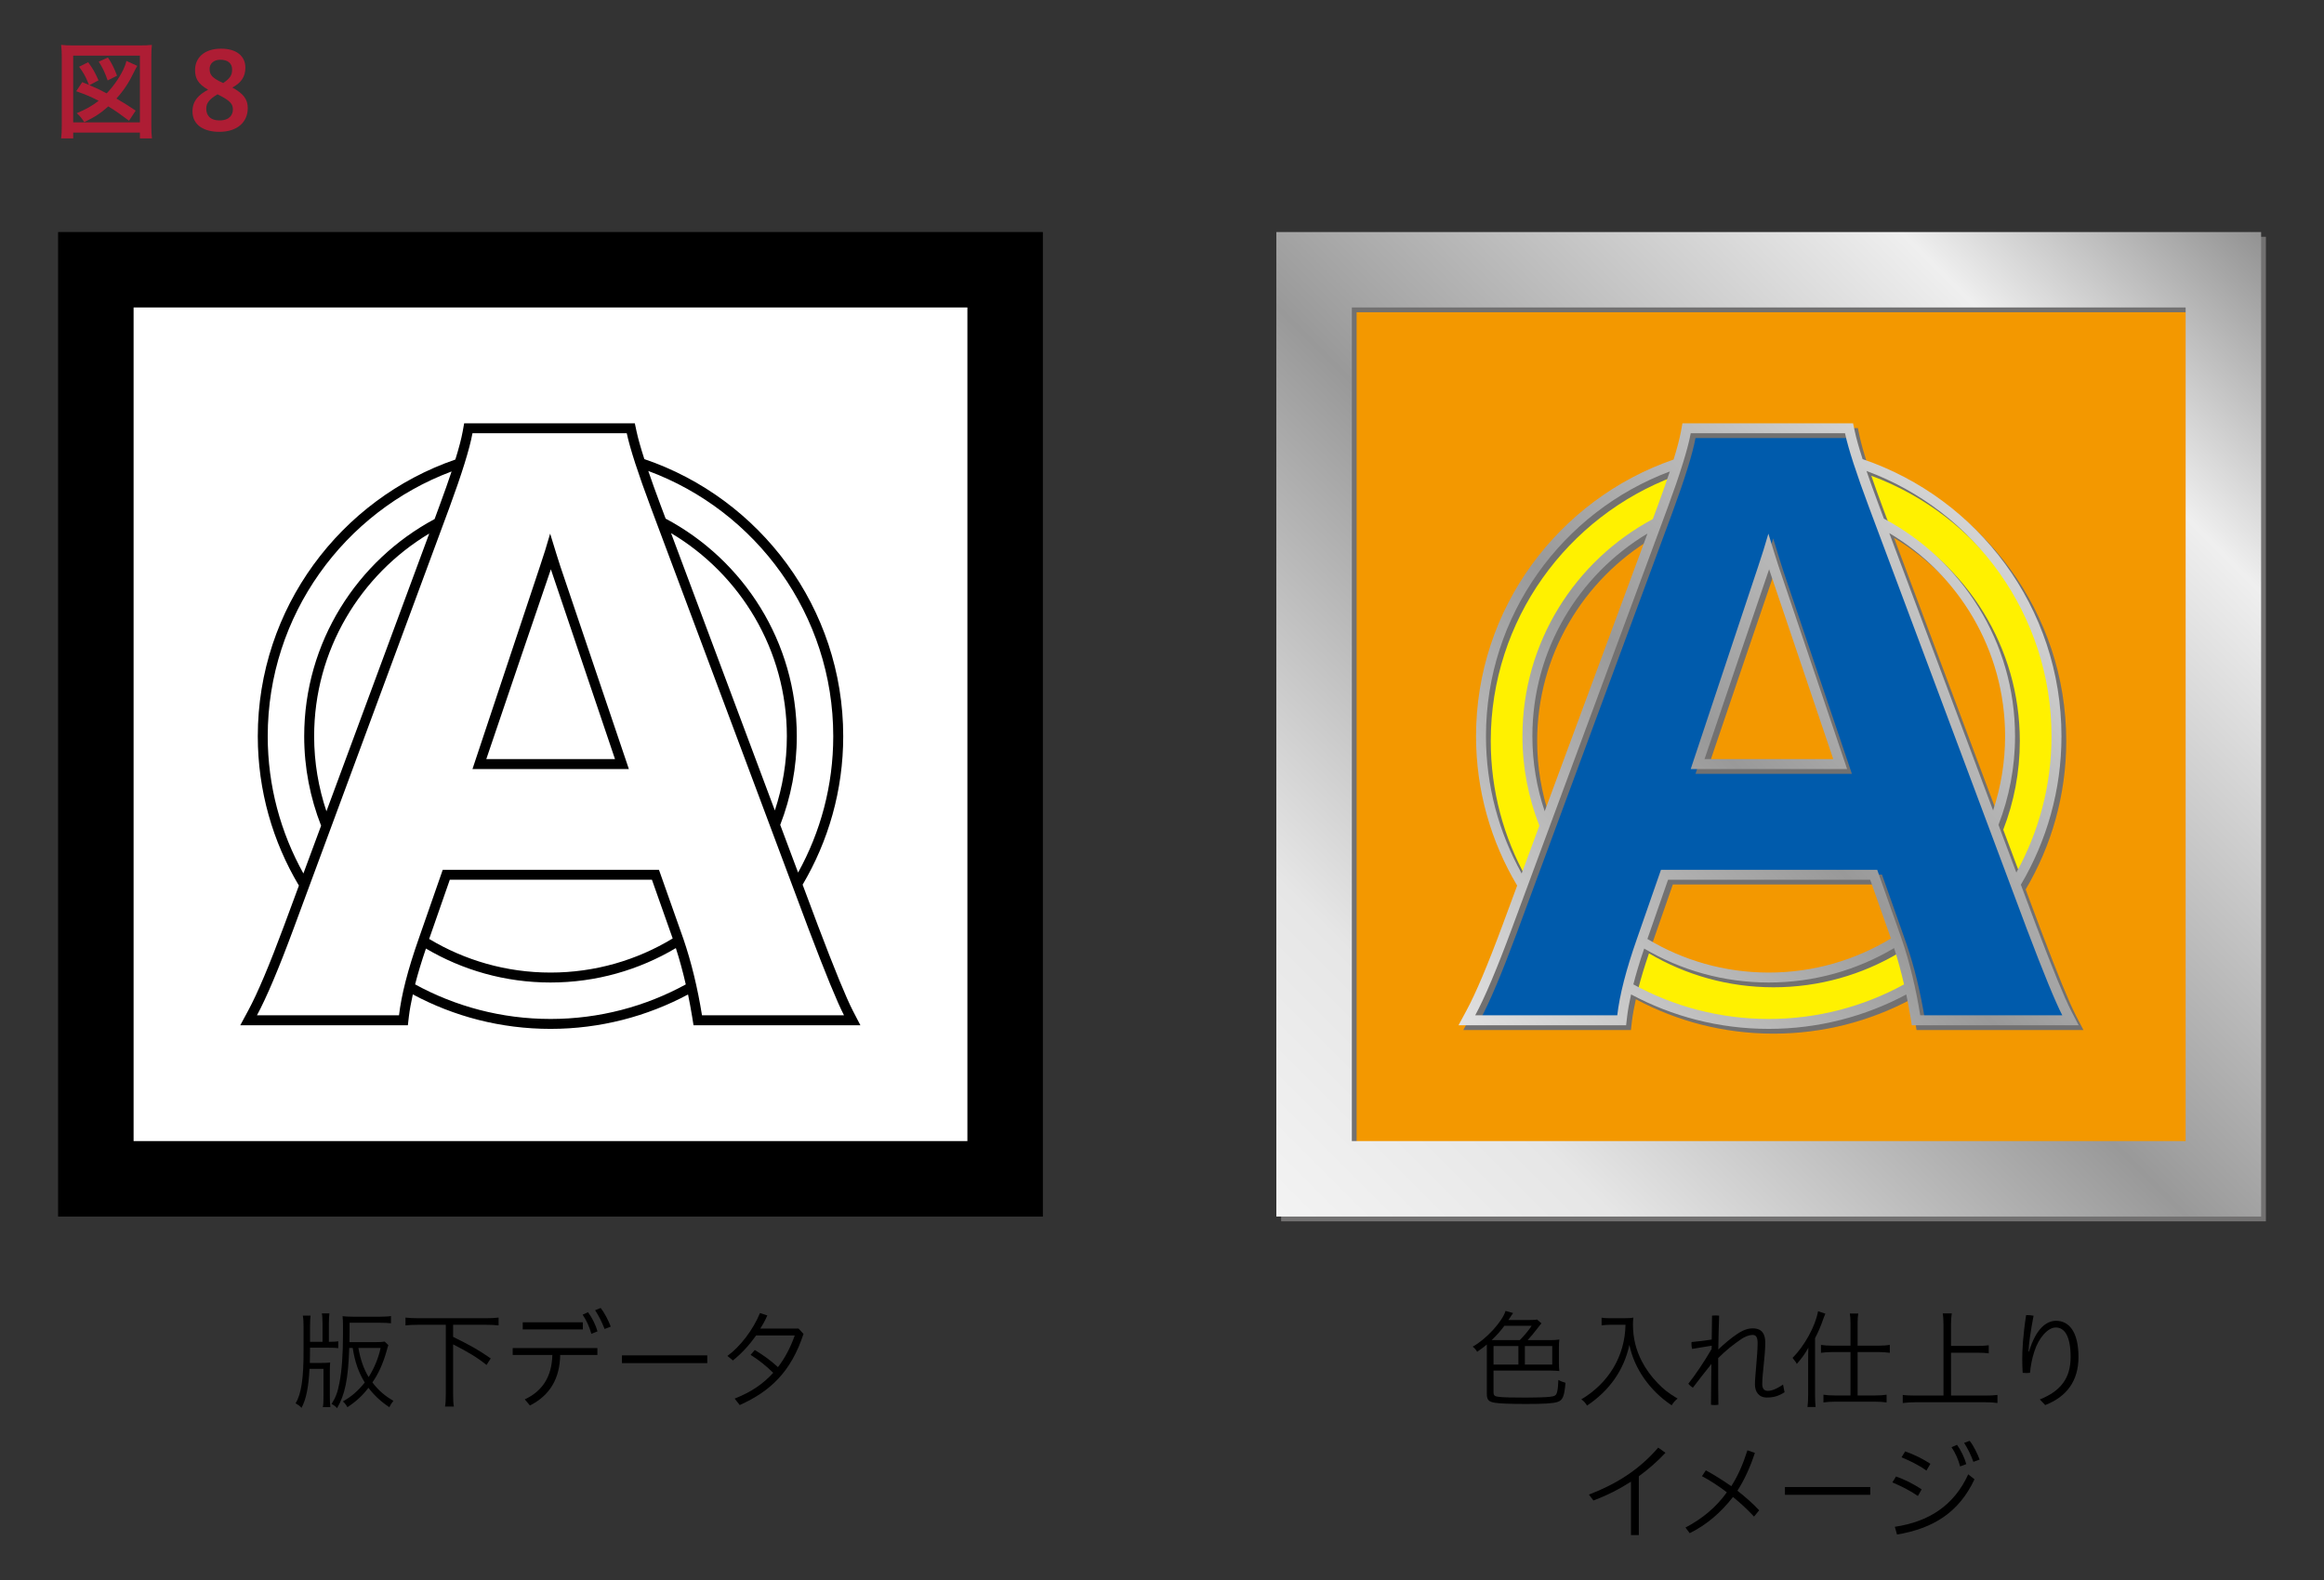
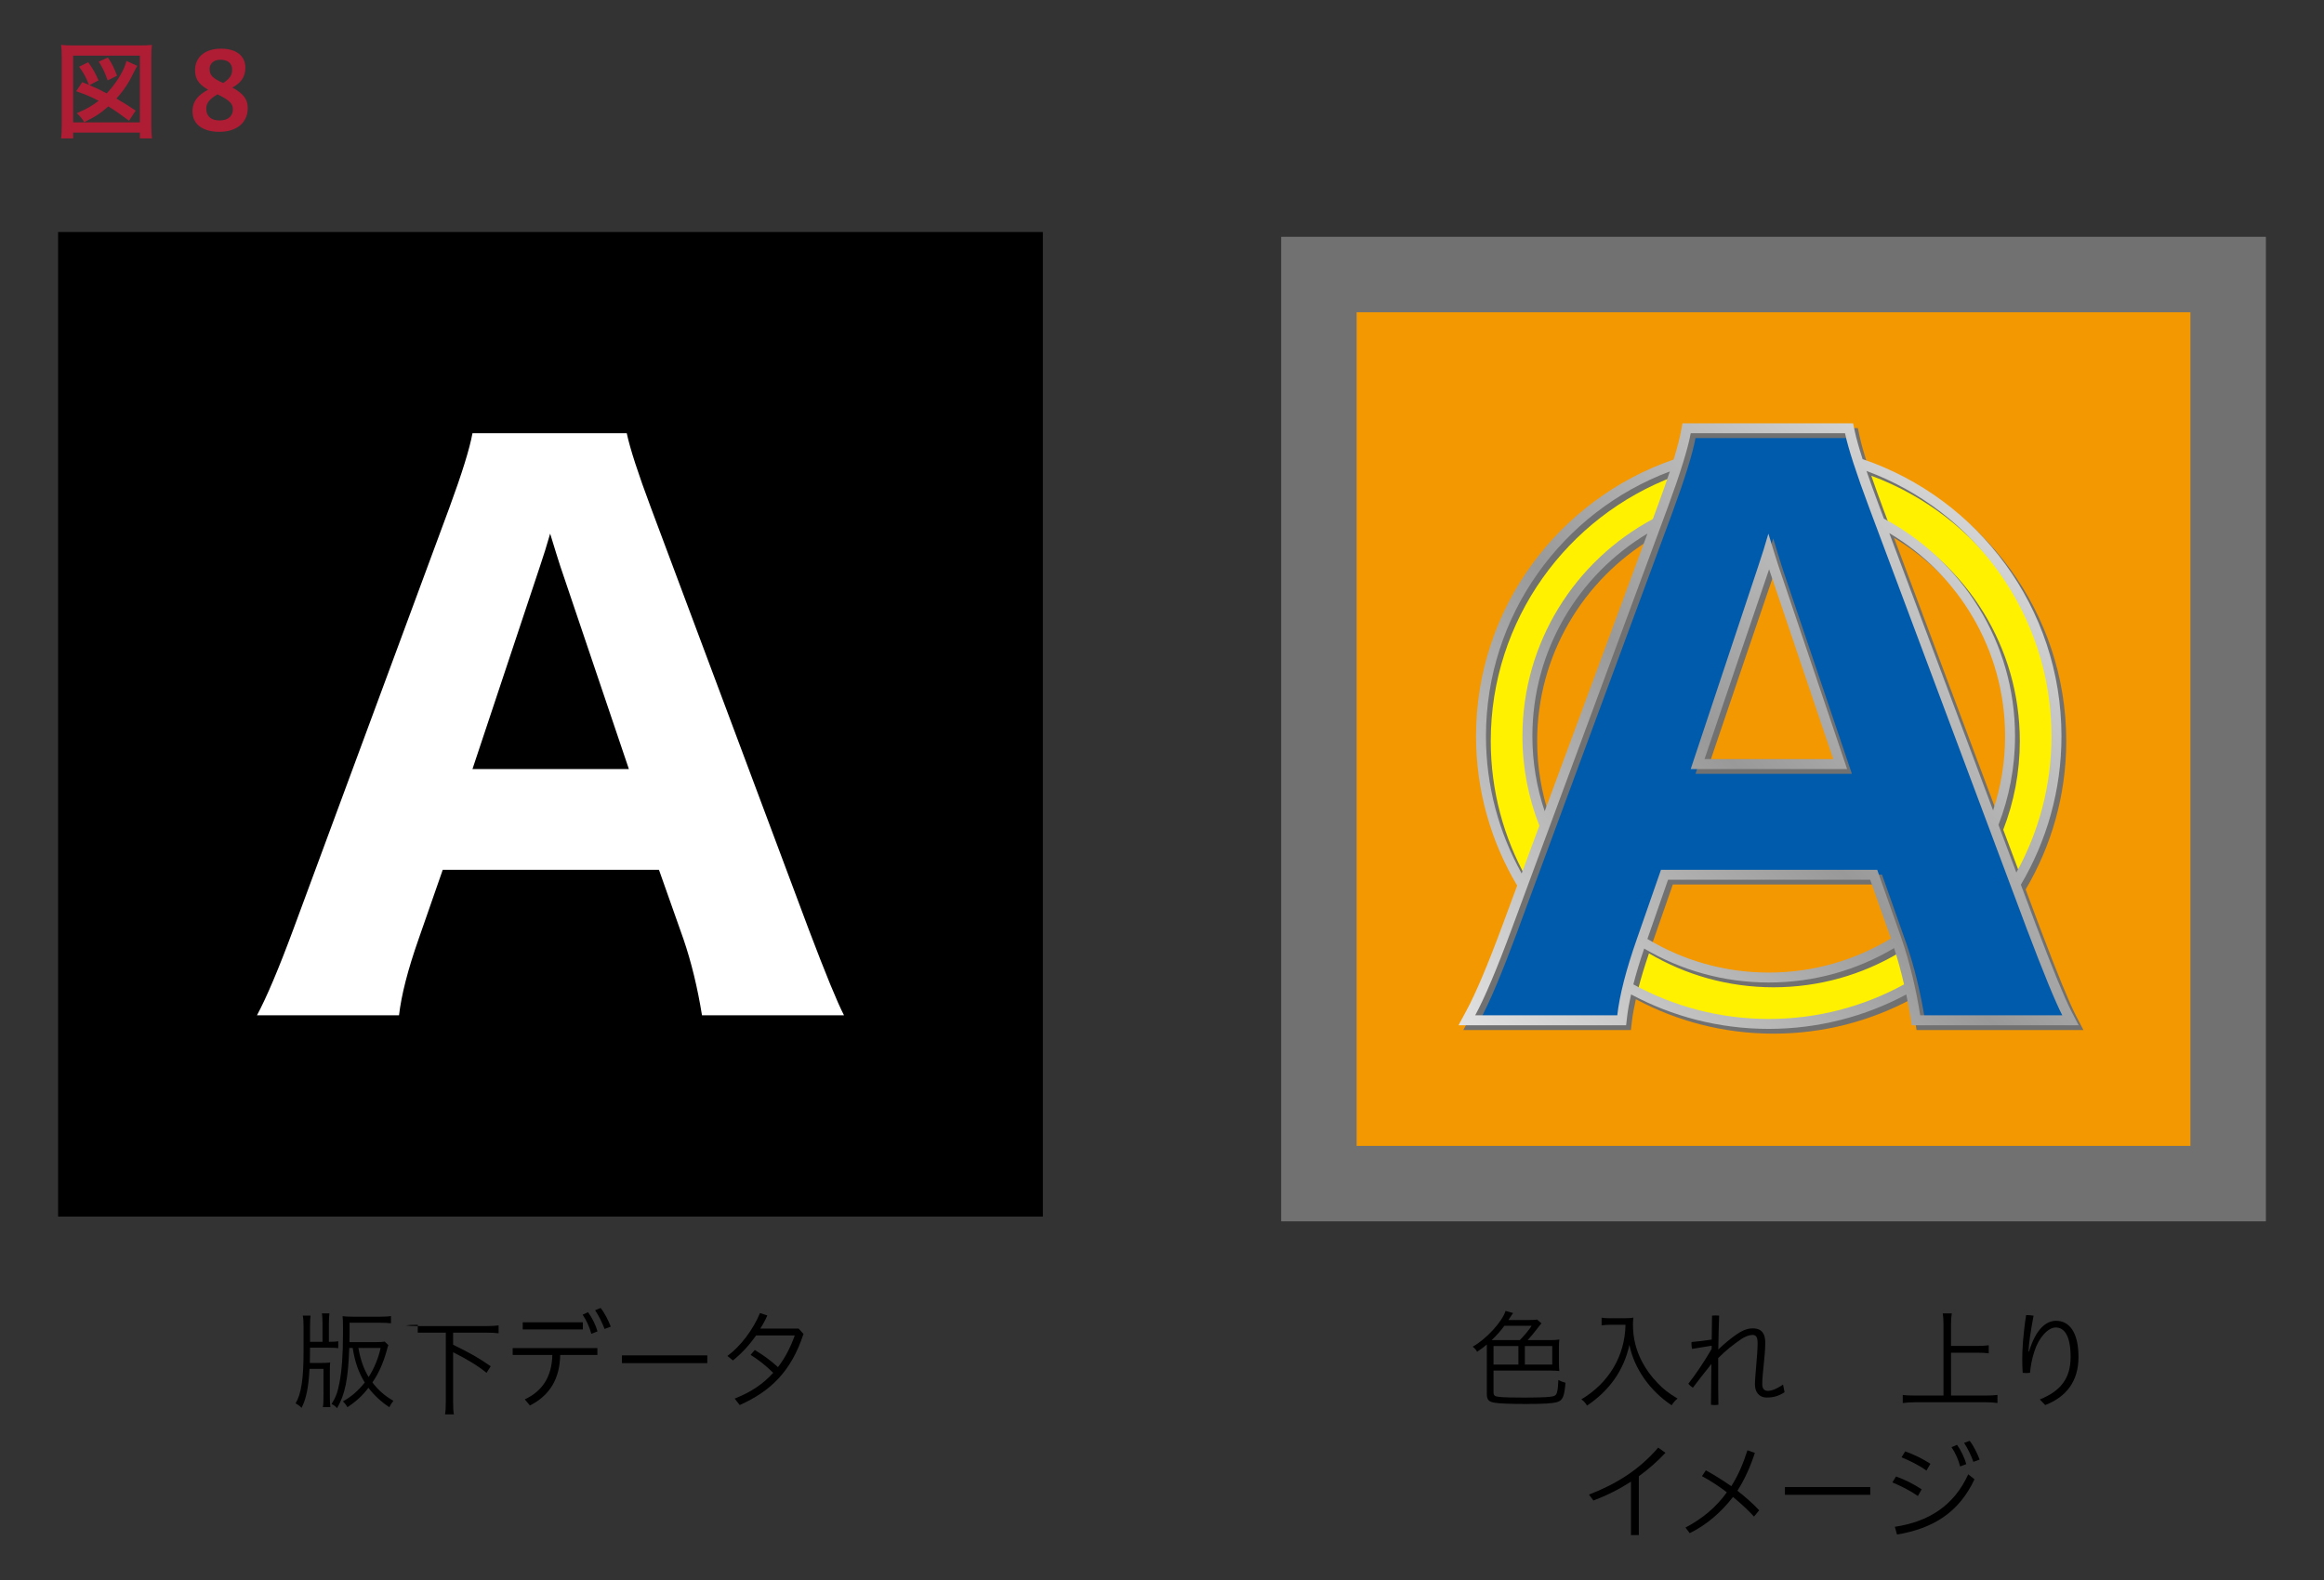
<svg xmlns="http://www.w3.org/2000/svg" version="1.1" id="レイヤー_1" x="0px" y="0px" width="400px" height="272px" viewBox="0 0 400 272" enable-background="new 0 0 400 272" xml:space="preserve">
  <rect x="0" y="0" width="400" height="272" fill="#333333" stroke="none" />
  <g>
    <g>
      <rect x="10" y="39.942" width="169.497" height="169.491" />
-       <rect x="22.994" y="52.93" fill="#FFFFFF" width="143.512" height="143.509" />
-       <path fill="#FFFFFF" d="M94.752,77.567c-27.164,0-49.186,22.019-49.186,49.177c0,27.163,22.021,49.182,49.186,49.182    c27.158,0,49.179-22.019,49.179-49.182C143.931,99.585,121.91,77.567,94.752,77.567z M94.752,168.208    c-22.904,0-41.465-18.565-41.465-41.464c0-22.899,18.561-41.464,41.465-41.464c22.898,0,41.464,18.564,41.464,41.464    C136.216,149.642,117.65,168.208,94.752,168.208z" />
      <path d="M146.793,174c-1.133-2.187-3.151-7.11-6-14.624l-2.649-7.076c4.427-7.497,6.988-16.231,6.988-25.557    c0-22.127-14.352-40.959-34.229-47.706c-0.636-1.977-1.091-3.589-1.352-4.811l-0.29-1.356h-29.37l-0.253,1.402    c-0.224,1.227-0.646,2.851-1.266,4.839c-19.759,6.814-34.002,25.585-34.002,47.632c0,9.388,2.59,18.179,7.076,25.715l-2.564,6.929    c-2.492,6.713-4.563,11.626-6.164,14.585l-1.363,2.526H70.2l0.176-1.516c0.137-1.147,0.378-2.437,0.679-3.794    c7.065,3.788,15.133,5.935,23.697,5.935c8.547,0,16.605-2.146,23.671-5.923c0.258,1.261,0.499,2.544,0.713,3.861l0.229,1.437    h28.723L146.793,174z M143.417,126.744c0,8.513-2.198,16.509-6.052,23.472l-3.075-8.212c1.835-4.736,2.852-9.882,2.852-15.26    c0-16.22-9.155-30.333-22.575-37.461l-0.932-2.481c-0.789-2.118-1.477-4.021-2.056-5.725    C130.145,87.943,143.417,105.827,143.417,126.744z M105.852,130.679H83.7c1.306-3.941,11.114-32.673,11.114-32.673    L105.852,130.679z M56.184,139.664c-1.362-4.061-2.115-8.405-2.115-12.92c0-14.806,7.951-27.783,19.813-34.899L56.184,139.664z     M77.419,151.448h34.79c0.552,1.563,2.829,8.014,3.572,10.109c-6.145,3.726-13.34,5.872-21.029,5.872    c-7.633,0-14.775-2.118-20.886-5.787C74.559,159.655,76.862,153.039,77.419,151.448z M115.498,91.776    c11.924,7.094,19.934,20.11,19.934,34.968c0,4.464-0.738,8.757-2.067,12.778L115.498,91.776z M46.08,126.744    c0-20.849,13.182-38.67,31.646-45.582c-0.557,1.676-1.216,3.556-1.991,5.651l-0.934,2.544    c-13.344,7.145-22.444,21.224-22.444,37.387c0,5.435,1.039,10.62,2.91,15.401l-3.047,8.224    C48.318,143.367,46.08,135.313,46.08,126.744z M94.752,175.415c-8.439,0-16.379-2.164-23.305-5.952    c0.479-1.88,1.109-3.952,1.865-6.168c6.295,3.709,13.619,5.845,21.439,5.845c7.871,0,15.254-2.164,21.575-5.924    c0.642,1.987,1.21,4.072,1.709,6.253C111.113,173.256,103.18,175.415,94.752,175.415z" />
      <g>
        <path fill="#FFFFFF" d="M120.825,174.784c-0.762-4.736-1.823-9.109-3.192-13.124l-4.214-11.921H76.203l-4.154,11.921     c-1.849,5.259-2.971,9.638-3.371,13.124H44.229c1.641-3.044,3.731-7.979,6.258-14.8l26.857-72.581     c2.169-5.895,3.495-10.171,3.976-12.817h26.556c0.563,2.646,1.951,6.923,4.157,12.817l27.158,72.581     c2.891,7.627,4.913,12.557,6.077,14.8H120.825z M108.24,132.394L96.433,97.467c-0.318-0.966-0.897-2.828-1.743-5.6     c-0.563,1.965-1.142,3.833-1.744,5.6L81.32,132.394H108.24z" />
      </g>
    </g>
    <g>
      <g>
        <rect x="221.376" y="41.634" fill="#F39800" width="166.105" height="166.101" />
        <path fill="#005BAC" d="M327.311,99.864l-9.181-26.448c0,0-27.916,0.182-27.822,0.278l-5.143,17.259l-11.663,30.396     l-17.353,46.462l-3.489,7.899h26.26l0.918-4.867l2.938-9.643l3.856-10.559h35.904l4.041,11.479l2.019,7.161l1.195,6.332h26.536     L327.311,99.864z M292.235,131.542l11.844-35.904l12.397,35.904H292.235z" />
        <g>
          <polygon fill="#FFF100" points="288.47,80.026 279.195,83.792 270.563,90.493 262.852,99.767 258.078,109.32 255.965,116.299       254.588,125.483 255.599,135.399 257.251,142.1 261.749,151.465 263.127,149.63 265.975,141.549 263.127,131.724       263.127,121.808 265.699,111.892 270.839,102.249 277.634,94.9 284.89,90.493     " />
          <polygon fill="#FFF100" points="320.148,79.844 328.046,83.241 336.219,88.659 340.994,93.248 346.779,101.056 352.105,112.806       353.39,119.417 354.125,129.52 352.563,138.976 350.359,146.047 347.055,152.016 342.738,141.64 344.666,136.682       346.043,125.755 344.484,114.647 339.893,104.543 332.822,96.649 327.404,92.145 323.363,90.402     " />
          <polygon fill="#FFF100" points="280.229,169.809 282.569,161.955 286.633,164.436 296.619,167.191 303.645,168.429       309.912,167.946 317.213,166.503 321.273,164.709 326.578,162.12 328.091,166.503 328.781,169.945 324.649,172.359       315.696,175.522 307.638,176.419 297.997,175.869 289.662,174.284 285.531,172.631     " />
        </g>
      </g>
      <g>
        <path fill="#727171" d="M220.507,40.765v169.491H390V40.765H220.507z M377.01,197.268H233.498V53.754H377.01V197.268z" />
        <g>
          <path fill="#727171" d="M357.297,174.824c-1.133-2.187-3.152-7.104-6-14.624l-2.649-7.076c4.43-7.497,6.988-16.231,6.988-25.551      c0-22.132-14.352-40.965-34.229-47.712c-0.636-1.976-1.09-3.589-1.352-4.804l-0.286-1.363h-29.373l-0.253,1.402      c-0.225,1.232-0.647,2.852-1.267,4.839c-19.758,6.815-34.001,25.585-34.001,47.638c0,9.382,2.592,18.179,7.076,25.715      l-2.564,6.924c-2.49,6.718-4.563,11.625-6.162,14.584l-1.365,2.527h28.848l0.173-1.517c0.136-1.147,0.378-2.431,0.679-3.788      c7.064,3.782,15.132,5.93,23.696,5.93c8.55,0,16.609-2.147,23.671-5.918c0.259,1.261,0.503,2.544,0.713,3.855l0.23,1.438h28.723      L357.297,174.824z M353.92,127.573c0,8.507-2.194,16.504-6.051,23.467l-3.075-8.207c1.837-4.742,2.851-9.882,2.851-15.26      c0-16.226-9.154-30.339-22.572-37.466l-0.931-2.482c-0.792-2.118-1.479-4.021-2.06-5.725      C340.648,88.772,353.92,106.65,353.92,127.573z M343.868,140.345L326.001,92.6c11.924,7.099,19.935,20.109,19.935,34.973      C345.936,132.037,345.2,136.325,343.868,140.345z M256.584,127.573c0-20.854,13.182-38.676,31.645-45.588      c-0.557,1.676-1.215,3.556-1.987,5.651l-0.938,2.544c-13.343,7.145-22.444,21.224-22.444,37.393      c0,5.429,1.042,10.62,2.911,15.396l-3.044,8.223C258.821,144.196,256.584,136.137,256.584,127.573z M284.384,92.668      l-17.696,47.818c-1.363-4.061-2.115-8.405-2.115-12.914C264.572,112.767,272.525,99.784,284.384,92.668z M305.255,176.238      c-8.437,0-16.379-2.158-23.305-5.952c0.479-1.88,1.11-3.952,1.866-6.167c6.295,3.714,13.618,5.844,21.438,5.844      c7.874,0,15.255-2.164,21.575-5.924c0.643,1.988,1.213,4.078,1.71,6.259C321.617,174.08,313.684,176.238,305.255,176.238z       M284.369,162.465c0.696-1.987,2.999-8.604,3.553-10.193h34.791c0.554,1.562,2.828,8.019,3.572,10.108      c-6.145,3.726-13.341,5.872-21.03,5.872C297.622,168.252,290.48,166.134,284.369,162.465z M331.328,175.608      c-0.761-4.737-1.822-9.11-3.191-13.119l-4.214-11.927h-37.216l-4.154,11.927c-1.846,5.259-2.971,9.632-3.371,13.119h-24.449      c1.645-3.045,3.731-7.979,6.262-14.795l26.854-72.586c2.17-5.896,3.496-10.166,3.977-12.818h26.556      c0.562,2.652,1.95,6.923,4.16,12.818l27.155,72.586c2.894,7.621,4.915,12.551,6.079,14.795H331.328z" />
          <path fill="#727171" d="M305.195,92.691c-0.564,1.965-1.145,3.833-1.746,5.605l-11.625,34.921h26.919l-11.804-34.921      C306.618,97.325,306.039,95.462,305.195,92.691z M294.203,131.502c1.309-3.941,11.117-32.673,11.117-32.673l11.035,32.673      H294.203z" />
        </g>
      </g>
      <g>
        <linearGradient id="SVGID_1_" gradientUnits="userSpaceOnUse" x1="403.717" y1="25.4" x2="204.258" y2="224.859">
          <stop offset="0" style="stop-color:#666666" />
          <stop offset="0.228" style="stop-color:#EFEFEF" />
          <stop offset="0.53" style="stop-color:#999999" />
          <stop offset="0.777" style="stop-color:#E6E6E6" />
          <stop offset="1" style="stop-color:#FAFAFA" />
        </linearGradient>
-         <path fill="url(#SVGID_1_)" d="M219.681,39.942v169.491h169.496V39.942H219.681z M376.186,196.439H232.675V52.93h143.511V196.439     z" />
        <g>
          <linearGradient id="SVGID_2_" gradientUnits="userSpaceOnUse" x1="412.719" y1="34.403" x2="213.263" y2="233.859">
            <stop offset="0" style="stop-color:#666666" />
            <stop offset="0.228" style="stop-color:#EFEFEF" />
            <stop offset="0.53" style="stop-color:#999999" />
            <stop offset="0.777" style="stop-color:#E6E6E6" />
            <stop offset="1" style="stop-color:#FAFAFA" />
          </linearGradient>
          <path fill="url(#SVGID_2_)" d="M356.473,174c-1.133-2.187-3.151-7.11-6-14.624l-2.648-7.076      c4.43-7.497,6.988-16.231,6.988-25.557c0-22.127-14.352-40.959-34.229-47.706c-0.636-1.977-1.09-3.589-1.352-4.811l-0.286-1.356      h-29.373l-0.253,1.402c-0.225,1.227-0.647,2.851-1.267,4.839c-19.758,6.814-34.002,25.585-34.002,47.632      c0,9.388,2.59,18.179,7.076,25.715l-2.563,6.929c-2.49,6.713-4.563,11.626-6.165,14.585l-1.363,2.526h28.848l0.174-1.516      c0.136-1.147,0.377-2.437,0.678-3.794c7.065,3.788,15.133,5.935,23.697,5.935c8.547,0,16.609-2.146,23.671-5.923      c0.259,1.261,0.5,2.544,0.713,3.861l0.229,1.437h28.723L356.473,174z M353.097,126.744c0,8.513-2.198,16.509-6.051,23.472      l-3.075-8.212c1.834-4.736,2.851-9.882,2.851-15.26c0-16.22-9.155-30.333-22.575-37.461l-0.928-2.481      c-0.793-2.118-1.48-4.021-2.06-5.725C339.824,87.943,353.097,105.827,353.097,126.744z M343.045,139.522l-17.867-47.746      c11.924,7.094,19.934,20.11,19.934,34.968C345.111,131.208,344.377,135.5,343.045,139.522z M255.761,126.744      c0-20.849,13.182-38.67,31.645-45.582c-0.557,1.676-1.216,3.556-1.987,5.651l-0.938,2.544      c-13.344,7.145-22.444,21.224-22.444,37.387c0,5.435,1.039,10.62,2.911,15.401l-3.045,8.224      C257.998,143.367,255.761,135.313,255.761,126.744z M283.561,91.844l-17.697,47.819c-1.362-4.061-2.115-8.405-2.115-12.92      C263.748,111.938,271.702,98.96,283.561,91.844z M304.432,175.415c-8.437,0-16.379-2.164-23.305-5.952      c0.479-1.88,1.11-3.952,1.865-6.168c6.296,3.709,13.619,5.845,21.439,5.845c7.874,0,15.254-2.164,21.575-5.924      c0.642,1.987,1.213,4.072,1.71,6.253C320.793,173.256,312.859,175.415,304.432,175.415z M283.546,161.642      c0.696-1.987,2.999-8.604,3.553-10.194h34.791c0.551,1.563,2.828,8.014,3.572,10.109c-6.146,3.726-13.341,5.872-21.03,5.872      C296.799,167.429,289.657,165.311,283.546,161.642z M330.505,174.784c-0.761-4.736-1.823-9.109-3.191-13.124l-4.214-11.921      h-37.217l-4.154,11.921c-1.846,5.259-2.97,9.638-3.37,13.124h-24.449c1.644-3.044,3.731-7.979,6.259-14.8l26.856-72.581      c2.17-5.895,3.496-10.171,3.976-12.817h26.557c0.562,2.646,1.95,6.923,4.156,12.817l27.158,72.581      c2.891,7.627,4.916,12.557,6.08,14.8H330.505z" />
          <linearGradient id="SVGID_3_" gradientUnits="userSpaceOnUse" x1="400.794" y1="22.482" x2="201.34" y2="221.936">
            <stop offset="0" style="stop-color:#666666" />
            <stop offset="0.228" style="stop-color:#EFEFEF" />
            <stop offset="0.53" style="stop-color:#999999" />
            <stop offset="0.777" style="stop-color:#E6E6E6" />
            <stop offset="1" style="stop-color:#FAFAFA" />
          </linearGradient>
          <path fill="url(#SVGID_3_)" d="M304.369,91.868c-0.563,1.965-1.142,3.833-1.744,5.6L291,132.394h26.92l-11.805-34.927      C305.795,96.501,305.215,94.639,304.369,91.868z M293.38,130.679c1.309-3.941,11.114-32.673,11.114-32.673l11.037,32.673H293.38      z" />
        </g>
      </g>
    </g>
    <g>
      <g>
        <path d="M53.268,235.648c-0.147,3.118-0.573,5.23-1.371,6.719c-0.299-0.335-0.54-0.505-1.022-0.784     c0.985-1.612,1.392-4.281,1.374-9.194v-3.97c0-0.835-0.037-1.465-0.131-1.931h1.335c-0.054,0.392-0.091,1.056-0.091,2.005v2.504     h2.149v-3.135c0-0.721-0.037-1.431-0.11-1.761h1.298c-0.055,0.33-0.091,1.057-0.091,1.761v3.135     c1.113-0.022,1.24-0.022,1.612-0.096v1.187c-0.372-0.051-0.667-0.074-1.706-0.074h-3.152c0,1.153-0.02,1.857-0.037,2.618h1.965     c0.725,0,1.188-0.017,1.539-0.073c-0.036,0.369-0.057,0.721-0.057,1.612v4.061c0,0.909,0.021,1.466,0.094,2.005h-1.298     c0.094-0.466,0.111-0.931,0.111-2.021v-4.566H53.268z M60.111,232.053c-0.185,5.412-0.725,8.014-2.096,10.364     c-0.353-0.369-0.409-0.426-0.945-0.721c0.724-1.147,1.039-2.005,1.334-3.544c0.426-2.13,0.631-4.896,0.631-8.514v-1.312     c0-0.784-0.018-1.17-0.074-1.743c0.315,0.051,1.094,0.091,1.838,0.091h4.523c0.743,0,1.596-0.04,1.968-0.114v1.244     c-0.409-0.057-1.244-0.091-1.932-0.091h-5.19v1.573c0,0.482,0,1.022-0.02,1.766h4.452c0.795,0,1.335-0.039,1.613-0.096     l0.63,0.613c-0.11,0.278-0.168,0.482-0.278,0.926c-0.65,2.283-1.408,3.952-2.468,5.491c1.003,1.335,2.133,2.317,3.618,3.169     c-0.298,0.353-0.52,0.705-0.704,1.097c-1.429-0.948-2.579-2.005-3.598-3.34c-1.003,1.317-2.096,2.34-3.618,3.34     c-0.204-0.392-0.52-0.778-0.778-1c1.466-0.817,2.539-1.743,3.766-3.248c-1.06-1.704-1.707-3.562-2.078-5.952H60.111z      M61.688,232.053c0.335,1.982,0.945,3.691,1.763,5.009c0.946-1.487,1.707-3.322,2.06-5.009H61.688z" />
-         <path d="M71.907,228.067c-0.818,0-1.616,0.033-2.116,0.107v-1.352c0.557,0.074,1.244,0.113,2.116,0.113h11.796     c0.852,0,1.539-0.039,2.112-0.113v1.352c-0.5-0.074-1.317-0.107-2.112-0.107h-5.714v2.078c3.152,1.557,4.322,2.221,6.472,3.709     l-0.722,1.13c-1.448-1.188-3.266-2.3-5.75-3.544v8.57c0,0.942,0.037,1.646,0.131,2.129h-1.522     c0.094-0.499,0.131-1.237,0.131-2.129v-11.943H71.907z" />
+         <path d="M71.907,228.067c-0.818,0-1.616,0.033-2.116,0.107c0.557,0.074,1.244,0.113,2.116,0.113h11.796     c0.852,0,1.539-0.039,2.112-0.113v1.352c-0.5-0.074-1.317-0.107-2.112-0.107h-5.714v2.078c3.152,1.557,4.322,2.221,6.472,3.709     l-0.722,1.13c-1.448-1.188-3.266-2.3-5.75-3.544v8.57c0,0.942,0.037,1.646,0.131,2.129h-1.522     c0.094-0.499,0.131-1.237,0.131-2.129v-11.943H71.907z" />
        <path d="M88.243,232.071h14.579v1.187h-6.401c-0.073,4.061-1.761,6.957-5.21,8.7l-0.889-1.056     c3.004-1.392,4.653-3.862,4.747-7.645h-6.826V232.071z M89.97,227.64h10.348v1.222H89.97V227.64z M101.209,225.897     c0.704,0.942,1.352,2.261,1.63,3.3l-1.057,0.426c-0.315-1.17-0.835-2.317-1.502-3.3L101.209,225.897z M103.378,225.17     c0.722,0.892,1.353,2.209,1.744,3.208l-1.06,0.409c-0.463-1.187-0.963-2.203-1.63-3.226L103.378,225.17z" />
        <path d="M121.736,233.332v1.334h-14.689v-1.334H121.736z" />
        <path d="M126.447,240.771c2.947-1.17,4.896-2.544,6.639-4.436c-1.224-1.204-2.431-2.17-3.896-3.095l0.724-0.835     c1.503,0.908,2.707,1.777,3.987,2.947c1.207-1.557,2.152-3.374,2.894-5.452h-6.659c-1.204,1.709-2.484,3.095-3.986,4.305     l-0.946-0.778c2.244-1.635,4.453-4.565,5.601-7.383l1.263,0.409c-0.335,0.795-0.743,1.539-1.206,2.26h6.585l0.852,0.926     c-2.152,6.549-5.73,9.888-10.978,12.245L126.447,240.771z" />
      </g>
      <g>
        <path d="M266.909,230.702c0.52,0,0.925-0.022,1.481-0.097c-0.054,0.335-0.073,0.778-0.073,1.283v2.874     c0,0.46,0.02,0.926,0.073,1.261c-0.499-0.04-0.982-0.073-1.481-0.073h-9.849v3.691c0,0.59,0.186,0.755,0.909,0.829     c0.741,0.097,2.374,0.13,4.617,0.13c1.485,0,3.504-0.051,4.117-0.13c0.946-0.091,1.167-0.256,1.317-0.909     c0.111-0.442,0.165-1.073,0.202-1.999c0.392,0.222,0.65,0.313,1.227,0.482c-0.204,2.408-0.482,3.021-1.411,3.317     c-0.778,0.244-2.337,0.335-5.358,0.335c-2.766,0-4.544-0.074-5.361-0.205c-1.093-0.164-1.408-0.517-1.408-1.539v-8.496     c-0.483,0.409-0.761,0.631-1.67,1.261c-0.13-0.277-0.463-0.664-0.761-0.886c2.337-1.3,5.083-4.305,5.656-6.156l1.298,0.369     c-0.11,0.131-0.11,0.147-0.278,0.387c-0.111,0.188-0.295,0.482-0.537,0.817h3.32c0.908,0,1.391-0.034,1.612-0.091l0.761,0.665     c-0.094,0.073-0.221,0.261-0.761,0.948c-0.61,0.795-1.076,1.352-1.612,1.931H266.909z M261.584,230.702     c0.762-0.761,1.597-1.767,2.042-2.471h-4.693c-0.594,0.818-1.261,1.579-2.187,2.471H261.584z M261.344,231.718h-4.283v3.191     h4.283V231.718z M262.456,234.91h4.711v-3.191h-4.711V234.91z" />
        <path d="M277.052,228.067c-0.295,0-0.908,0.033-1.392,0.091v-1.318c0.315,0.058,0.725,0.097,1.375,0.097h2.41     c0.853,0,1.372-0.039,1.688-0.113c-0.057,0.482-0.074,0.817-0.074,1.204c0,2.283,0.5,4.321,1.539,6.344     c0.704,1.352,1.596,2.578,2.746,3.765c1.057,1.097,1.761,1.631,3.394,2.636c-0.483,0.386-0.631,0.573-1.02,1.147     c-3.749-2.482-6.438-6.321-7.272-10.388c-0.945,4.322-3.394,7.832-7.286,10.444c-0.262-0.443-0.577-0.795-0.985-1.073     c4.748-2.84,7.493-7.457,7.604-12.835H277.052z" />
        <path d="M294.615,231.662l-3.377,0.557c-0.073-0.278-0.11-0.574-0.11-0.869c0-0.113,0-0.222,0.017-0.318     c1.17-0.107,2.32-0.238,3.471-0.426l0.054-4.117c0.225-0.018,0.429-0.034,0.613-0.034c0.204,0,0.39,0.017,0.61,0.034     c-0.073,1.856-0.11,3.805-0.147,5.827c0.945-0.909,2.263-2.022,3.229-2.652c1.113-0.744,1.908-0.982,2.706-0.982     c1.67,0,2.152,1.073,2.152,2.447c0,1.164-0.131,2.482-0.261,3.743c-0.128,1.261-0.259,2.47-0.259,3.396     c0,0.762,0.315,1.17,0.945,1.17c0.594,0,1.372-0.227,2.636-1.079l0.259,1.317c-1.057,0.671-1.892,0.909-3.062,0.909     c-1.372,0-2.039-1-2.039-2.261c0-0.743,0.131-2.044,0.241-3.43c0.111-1.301,0.222-2.692,0.222-3.691     c0-1.039-0.295-1.392-0.872-1.392c-0.499,0-1.26,0.222-2.112,0.835c-1.113,0.777-2.431,1.761-3.802,3.151v2.374     c0,1.874,0,3.766,0.037,5.657c-0.225,0.034-0.446,0.057-0.65,0.057c-0.222,0-0.427-0.022-0.631-0.057l0.074-7.015     c-0.963,1.17-2.113,2.692-3.189,4.084c-0.314-0.205-0.594-0.443-0.777-0.688c1.277-1.63,2.611-3.595,4.004-5.969L294.615,231.662     z" />
-         <path d="M311.213,234.223c0-0.875,0-1.244,0.037-2.21c-0.577,1.04-1.15,1.841-1.985,2.783c-0.147-0.262-0.259-0.426-0.353-0.534     l-0.258-0.335c-0.021-0.022-0.077-0.097-0.131-0.17c2.076-2.056,3.95-5.486,4.396-8.03l1.261,0.426     c-0.131,0.278-0.185,0.448-0.372,0.931c-0.499,1.409-0.835,2.187-1.408,3.283v9.717c0,0.818,0.037,1.653,0.094,2.13h-1.392     c0.074-0.534,0.111-1.312,0.111-2.17V234.223z M318.502,227.789c0-0.614-0.037-1.244-0.113-1.67h1.447     c-0.073,0.442-0.11,0.999-0.11,1.67v3.873h3.578c0.724,0,1.485-0.052,1.968-0.131v1.357c-0.557-0.074-1.207-0.131-1.948-0.131     h-3.598v7.474h3.041c0.815,0,1.354-0.033,1.948-0.13v1.334c-0.557-0.091-1.188-0.13-1.968-0.13h-6.935     c-0.781,0-1.428,0.039-1.968,0.13v-1.334c0.577,0.097,1.133,0.13,1.948,0.13h2.709v-7.474h-3.135     c-0.725,0-1.392,0.057-1.948,0.131v-1.357c0.463,0.079,1.243,0.131,1.965,0.131h3.118V227.789z" />
        <path d="M335.804,240.249h5.935c0.854,0,1.539-0.034,2.059-0.108v1.392c-0.613-0.097-1.204-0.131-2.039-0.131h-12.131     c-0.797,0-1.539,0.058-2.132,0.131v-1.392c0.463,0.074,1.28,0.108,2.132,0.108h4.879v-12.256c0-0.67-0.037-1.357-0.131-1.892     h1.559c-0.093,0.557-0.13,1.131-0.13,1.892v3.709h4.601c0.724,0,1.481-0.04,1.891-0.114v1.392     c-0.5-0.074-1.113-0.107-1.891-0.107h-4.601V240.249z" />
        <path d="M351.086,240.918c3.672-1.465,5.302-3.731,5.302-7.309c0-3.743-1.13-5.083-2.559-5.083c-1.334,0-2.947,1.766-3.691,4.157     c-0.405,1.221-0.63,2.465-0.741,3.651c-0.185,0.022-0.389,0.04-0.61,0.04c-0.224,0-0.445-0.018-0.65-0.04     c-0.057-0.909-0.073-1.63-0.073-2.448c0-1.481,0.131-4.061,0.667-7.49c0.073,0,0.131,0,0.204,0c0.332,0,0.688,0.034,1.076,0.107     c-0.52,2.749-0.817,4.805-0.871,6.162h0.091c1.187-3.913,2.968-5.287,4.657-5.287c2.169,0,3.855,1.8,3.855,6.247     c0,4.101-2.039,6.844-5.73,8.258L351.086,240.918z" />
        <path d="M282.069,264.272h-1.354v-9.201c-1.947,1.261-4.098,2.357-6.454,3.243l-0.778-1.017c4.711-1.817,8.587-4.23,11.927-8.087     l1.241,0.892c-1.409,1.521-2.968,2.856-4.581,4.043V264.272z" />
        <path d="M302.043,250.119c-0.798,2.448-1.816,4.674-3.004,6.509c1.408,1.113,2.706,2.243,3.745,3.379l-0.889,1.073     c-1.039-1.113-2.246-2.26-3.617-3.373c-2.039,2.629-4.526,4.799-7.454,6.229l-0.725-0.965c2.874-1.5,5.268-3.487,7.122-6.065     c-1.429-1.091-2.95-2.079-4.285-2.783l0.667-0.999c1.429,0.777,2.857,1.669,4.379,2.726c1.15-1.777,2.039-3.839,2.78-6.173     L302.043,250.119z" />
        <path d="M321.906,255.997v1.335h-14.689v-1.335H321.906z" />
        <path d="M326.339,254.179c1.445,0.5,3.005,1.284,4.413,2.21l-0.647,1.146c-1.448-0.999-2.987-1.743-4.396-2.334L326.339,254.179z      M326.135,262.84c5.805-0.869,10.163-3.617,12.631-9.03l1.076,0.853c-2.689,5.73-7.105,8.456-13.335,9.513L326.135,262.84z      M327.915,249.858c1.485,0.522,2.931,1.227,4.342,2.135l-0.687,1.17c-1.393-1.005-2.874-1.692-4.285-2.283L327.915,249.858z      M336.837,248.727c0.685,0.949,1.315,2.283,1.593,3.322l-1.056,0.403c-0.296-1.164-0.815-2.316-1.482-3.316L336.837,248.727z      M339.007,248.041c0.724,0.892,1.335,2.226,1.724,3.226l-1.076,0.392c-0.426-1.204-0.945-2.226-1.594-3.266L339.007,248.041z" />
      </g>
    </g>
    <g>
      <path fill="#AE1D34" d="M10.521,23.825c0.076-0.574,0.113-1.188,0.113-2.374V9.916c0-0.852-0.037-1.521-0.113-2.187    c0.649,0.074,1.206,0.091,2.135,0.091h11.351c0.926,0,1.481-0.017,2.132-0.091c-0.073,0.722-0.094,1.238-0.094,2.187v11.552    c0,1.097,0.037,1.84,0.111,2.357h-2.076v-1h-11.48v1H10.521z M12.599,21.064h11.48V9.581h-11.48V21.064z M15.324,14.624    c-0.094-0.204-0.094-0.204-0.241-0.573c-0.408-0.966-0.687-1.465-1.465-2.562l1.559-0.777c0.89,1.243,1.167,1.743,1.78,3.117    l-1.559,0.835c1.317,0.557,1.67,0.722,2.968,1.408c1.354-1.425,2.521-3.191,3.098-4.656c0.147-0.387,0.168-0.426,0.296-0.926    l1.874,0.852c-0.222,0.353-0.278,0.466-0.521,0.966c-0.889,1.856-1.834,3.3-3.078,4.656c1.003,0.574,2.207,1.318,3.32,2.079    l-1.15,1.743c-1.482-1.113-2.152-1.596-3.561-2.47c-1.281,1.152-2.264,1.8-4.135,2.709c-0.466-0.688-0.818-1.131-1.301-1.539    c1.67-0.705,2.652-1.261,3.766-2.136c-1.392-0.722-1.908-0.942-3.856-1.647l1.039-1.562L15.324,14.624z M18.533,13.846    c-0.482-1.369-0.871-2.204-1.539-3.227l1.576-0.721c0.725,1.091,1.039,1.743,1.576,3.135L18.533,13.846z" />
      <path fill="#AE1D34" d="M39.992,15.073c1.908,1.039,2.652,2.021,2.652,3.538c0,2.396-1.783,4.083-4.898,4.083    c-2.502,0-4.617-1.056-4.617-3.526c0-1.817,1.076-2.874,2.689-3.726c-1.838-1.057-2.243-2.056-2.243-3.396    c0-2.056,1.539-3.669,4.47-3.669c2.669,0,4.19,1.278,4.19,3.283C42.235,13.272,41.418,14.312,39.992,15.073z M37.432,16.237    c-1.429,0.875-1.929,1.488-1.929,2.487c0,1.022,0.557,2.005,2.3,2.005c1.744,0,2.28-1.022,2.28-1.874    C40.083,17.963,39.731,17.35,37.432,16.237z M38.414,14.294c1.206-0.817,1.539-1.357,1.539-2.34c0-1.039-0.741-1.67-2.02-1.67    c-1.224,0-1.857,0.744-1.857,1.563C36.076,12.846,36.448,13.42,38.414,14.294z" />
    </g>
  </g>
</svg>